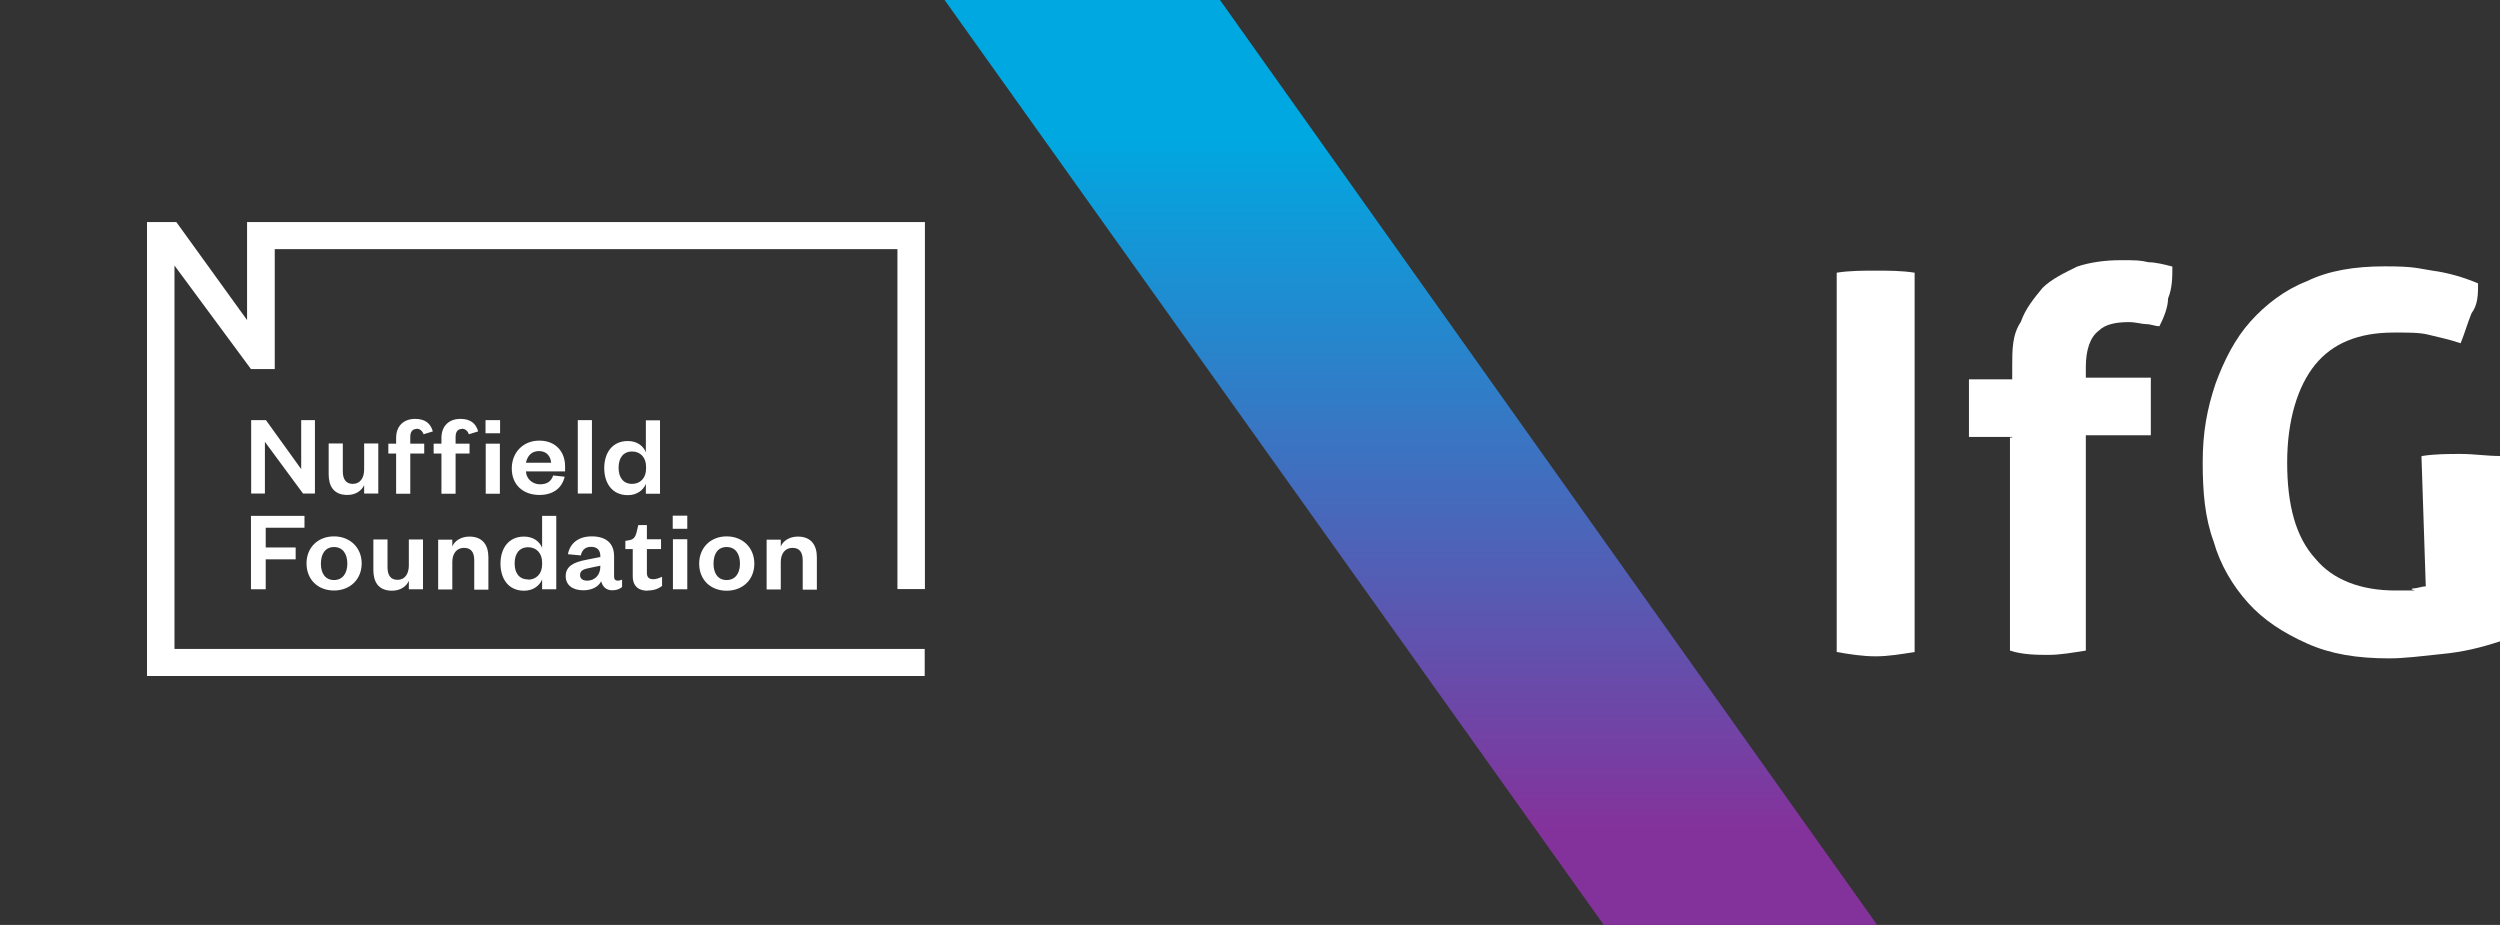
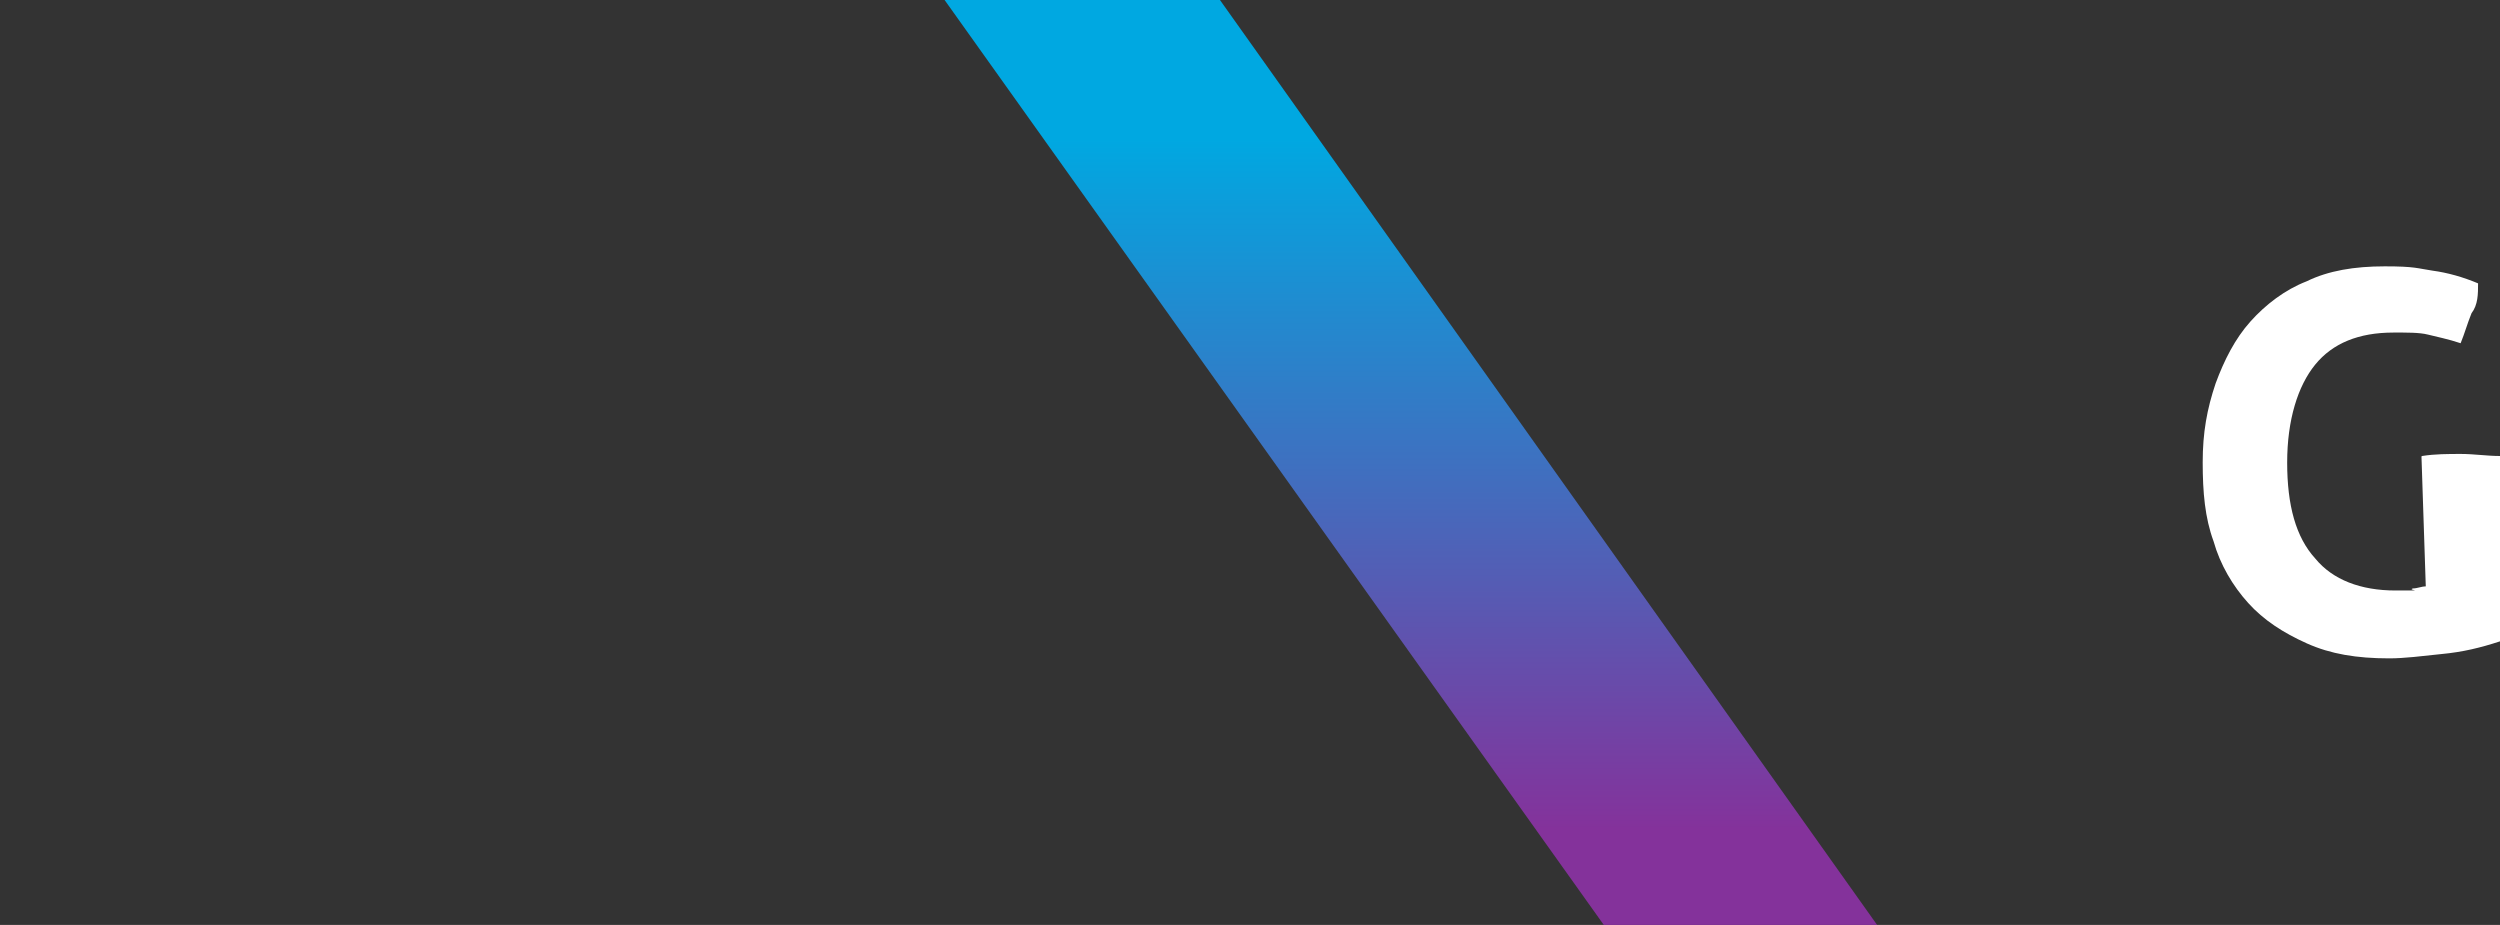
<svg xmlns="http://www.w3.org/2000/svg" id="Layer_2" viewBox="0 0 121.93 45.11">
  <rect x="0" y="0" width="121.93" height="45.11" fill="#333333" stroke="none" />
  <defs>
    <style>.cls-1{fill:url(#linear-gradient);}.cls-1,.cls-2{stroke-width:0px;}.cls-2{fill:#fff;}</style>
    <linearGradient id="linear-gradient" x1="68.21" y1="2361.76" x2="68.21" y2="2395.43" gradientTransform="translate(.6 -2355)" gradientUnits="userSpaceOnUse">
      <stop offset="0" stop-color="#00a8e1" />
      <stop offset="1" stop-color="#84329b" />
    </linearGradient>
  </defs>
  <g id="svg2">
    <g id="layer4">
      <g id="layer1">
        <g id="g3731">
          <g id="g17">
-             <path id="path3739" class="cls-2" d="M89.58,13.3c.63-.1,1.27-.1,1.9-.1s1.27,0,1.9.1v18.5c-.63.1-1.27.21-1.9.21s-1.27-.1-1.9-.21V13.3Z" />
-           </g>
+             </g>
          <g id="g20">
-             <path id="path3741" class="cls-2" d="M98.14,21.31h-2.11v-2.81h2.11v-.62c0-.83,0-1.56.42-2.18.21-.62.63-1.14,1.06-1.66.42-.42,1.06-.73,1.69-1.04.63-.21,1.37-.31,2.11-.31s.95,0,1.37.1c.32,0,.74.1,1.16.21,0,.52,0,1.04-.21,1.56,0,.42-.21.94-.42,1.35-.21,0-.42-.1-.63-.1s-.53-.1-.85-.1c-.63,0-1.16.1-1.48.42-.42.31-.63.94-.63,1.77v.52h3.17v2.81h-3.17v10.5c-.63.1-1.27.21-1.8.21s-1.27,0-1.9-.21v-10.39h.11Z" />
-           </g>
+             </g>
          <g id="g23">
            <path id="path3743" class="cls-2" d="M118.13,22.24c.63-.1,1.27-.1,1.9-.1s1.27.1,1.9.1v9.04c-.95.31-1.8.52-2.86.62-.95.1-1.8.21-2.54.21-1.59,0-2.86-.21-4.02-.73s-2.11-1.14-2.86-1.97-1.37-1.87-1.69-3.01c-.42-1.14-.53-2.39-.53-3.85s.21-2.6.63-3.85c.42-1.14.95-2.18,1.69-3.01.74-.83,1.69-1.56,2.75-1.97,1.06-.52,2.33-.73,3.81-.73s1.59.1,2.33.21c.74.1,1.48.31,2.22.62,0,.52,0,1.04-.32,1.46-.21.52-.32.94-.53,1.46-.63-.21-1.16-.31-1.59-.42s-1.06-.1-1.69-.1c-1.69,0-2.96.52-3.81,1.56s-1.37,2.7-1.37,4.78.42,3.64,1.37,4.68c.85,1.04,2.22,1.56,3.91,1.56s.53,0,.85-.1c.21,0,.42-.1.63-.1l-.21-6.34h0Z" />
          </g>
        </g>
      </g>
    </g>
-     <path class="cls-2" d="M12.05,10.83v4.78s-3.45-4.78-3.45-4.78h-1.43v20.82s0,0,0,0v1.32h37.93v-1.32H8.51V12.95s3.73,5.05,3.73,5.05h1.16v-5.85h30.37v16.58h1.34V10.83H12.05ZM39.84,28.74v-1.56c0-.56-.25-1.01-.93-1.01-.38,0-.71.19-.83.48v-.33h-.69v2.43h.69v-1.34c0-.42.22-.69.57-.69s.5.22.5.61v1.43h.69ZM34.1,27.49c0-.78.56-1.33,1.34-1.33s1.35.55,1.35,1.33-.56,1.32-1.35,1.32-1.34-.54-1.34-1.32M36.09,27.49c0-.48-.22-.81-.65-.81s-.64.33-.64.81.22.8.64.8.65-.33.65-.8M31.58,28.8c.31,0,.52-.08.71-.22v-.45c-.15.07-.29.12-.43.12-.21,0-.31-.1-.31-.31v-1.16h.69v-.48h-.69v-.69h-.42l-.08.34c-.06.23-.13.36-.38.4l-.17.03v.4h.36v1.32c0,.53.33.71.72.71M29.28,27.18v-.06c0-.28-.15-.45-.45-.45s-.45.17-.5.42l-.63-.06c.09-.51.49-.87,1.16-.87s1.09.31,1.09.97v1c0,.13.07.19.18.19.07,0,.14-.02.21-.05v.36c-.11.09-.25.16-.48.16-.29,0-.47-.17-.54-.44-.14.29-.49.44-.87.44-.53,0-.86-.26-.86-.69,0-.48.39-.68.97-.79l.7-.14h0ZM29.28,27.59l-.48.1c-.3.06-.51.11-.51.36,0,.17.13.27.35.27.36,0,.64-.27.64-.68v-.06h0ZM26.44,28.74v-.48c-.12.3-.43.55-.88.55-.76,0-1.15-.58-1.15-1.32s.39-1.32,1.15-1.32c.45,0,.76.24.88.55v-1.56h.69v3.58h-.69ZM25.76,28.27c.39,0,.68-.28.68-.74v-.1c0-.45-.28-.74-.68-.74-.43,0-.66.31-.66.79s.23.78.66.78M23.82,28.74v-1.56c0-.56-.25-1.01-.93-1.01-.38,0-.71.19-.83.48v-.33h-.69v2.43h.69v-1.34c0-.42.22-.69.57-.69s.5.22.5.61v1.43h.69ZM20.63,28.74v-2.43h-.69v1.27c0,.43-.21.7-.55.7s-.49-.23-.49-.61v-1.36h-.69v1.49c0,.56.23,1.01.91,1.01.39,0,.69-.19.82-.48v.41h.69ZM16.29,28.8c-.79,0-1.34-.54-1.34-1.32s.56-1.32,1.34-1.32,1.35.55,1.35,1.32-.56,1.32-1.35,1.32M16.29,26.68c-.42,0-.64.33-.64.81s.22.8.64.8.65-.33.65-.8-.22-.81-.65-.81M14.85,25.75v-.59h-2.61v3.58h.72v-1.46h1.46v-.58h-1.46v-.96h1.89ZM31.5,23.6c-.12.3-.43.55-.88.55-.76,0-1.15-.58-1.15-1.32s.39-1.32,1.15-1.32c.45,0,.76.24.88.55v-1.56h.69v3.58h-.69v-.48M30.17,22.82c0,.47.23.78.66.78.39,0,.68-.28.68-.74v-.1c0-.45-.28-.74-.68-.74-.43,0-.66.31-.66.79M28.87,20.49h-.69v3.58h.69v-3.58h0ZM27.56,22.99h-1.91c.02.37.32.63.69.63.34,0,.54-.14.64-.43l.56.06c-.13.56-.57.89-1.23.89-.79,0-1.35-.49-1.35-1.29s.57-1.36,1.34-1.36c.83,0,1.26.57,1.26,1.25v.24h0ZM26.88,22.57c-.02-.29-.2-.57-.59-.57s-.57.26-.64.57h1.23ZM24.38,21.64h-.69v2.44h.69v-2.44h0ZM24.39,20.49h-.71v.64h.71v-.64h0ZM22.52,20.91c.18,0,.29.11.35.27l.45-.14c-.11-.4-.39-.61-.86-.61-.57,0-.93.35-.93.93v.28h-.38v.48h.38v1.96h.69v-1.96h.68v-.48h-.68v-.33c0-.23.09-.39.31-.39M20.31,20.91c.18,0,.29.11.35.27l.45-.14c-.11-.4-.39-.61-.86-.61-.57,0-.93.35-.93.93v.28h-.38v.48h.38v1.96h.69v-1.96h.68v-.48h-.68v-.33c0-.23.09-.39.31-.39M18.45,24.07v-2.44h-.69v1.27c0,.43-.21.7-.55.7s-.49-.23-.49-.61v-1.36h-.69v1.5c0,.56.23,1.01.91,1.01.39,0,.69-.19.82-.48v.41h.69ZM15.36,24.07h-.58l-1.86-2.52v2.52h-.67v-3.58h.72l1.72,2.39v-2.39h.67v3.58h0Z" />
-     <polygon class="cls-2" points="33.52 25.15 32.81 25.15 32.81 25.79 33.52 25.79 33.52 25.15 33.52 25.15" />
-     <polygon class="cls-2" points="33.52 26.3 32.82 26.3 32.82 28.74 33.52 28.74 33.52 26.3 33.52 26.3" />
    <g id="layer4-2">
      <g id="layer1-2">
        <polygon id="polygon45" class="cls-1" points="59.5 0 46.07 0 78.22 45.11 91.55 45.11 59.5 0" />
      </g>
    </g>
  </g>
</svg>